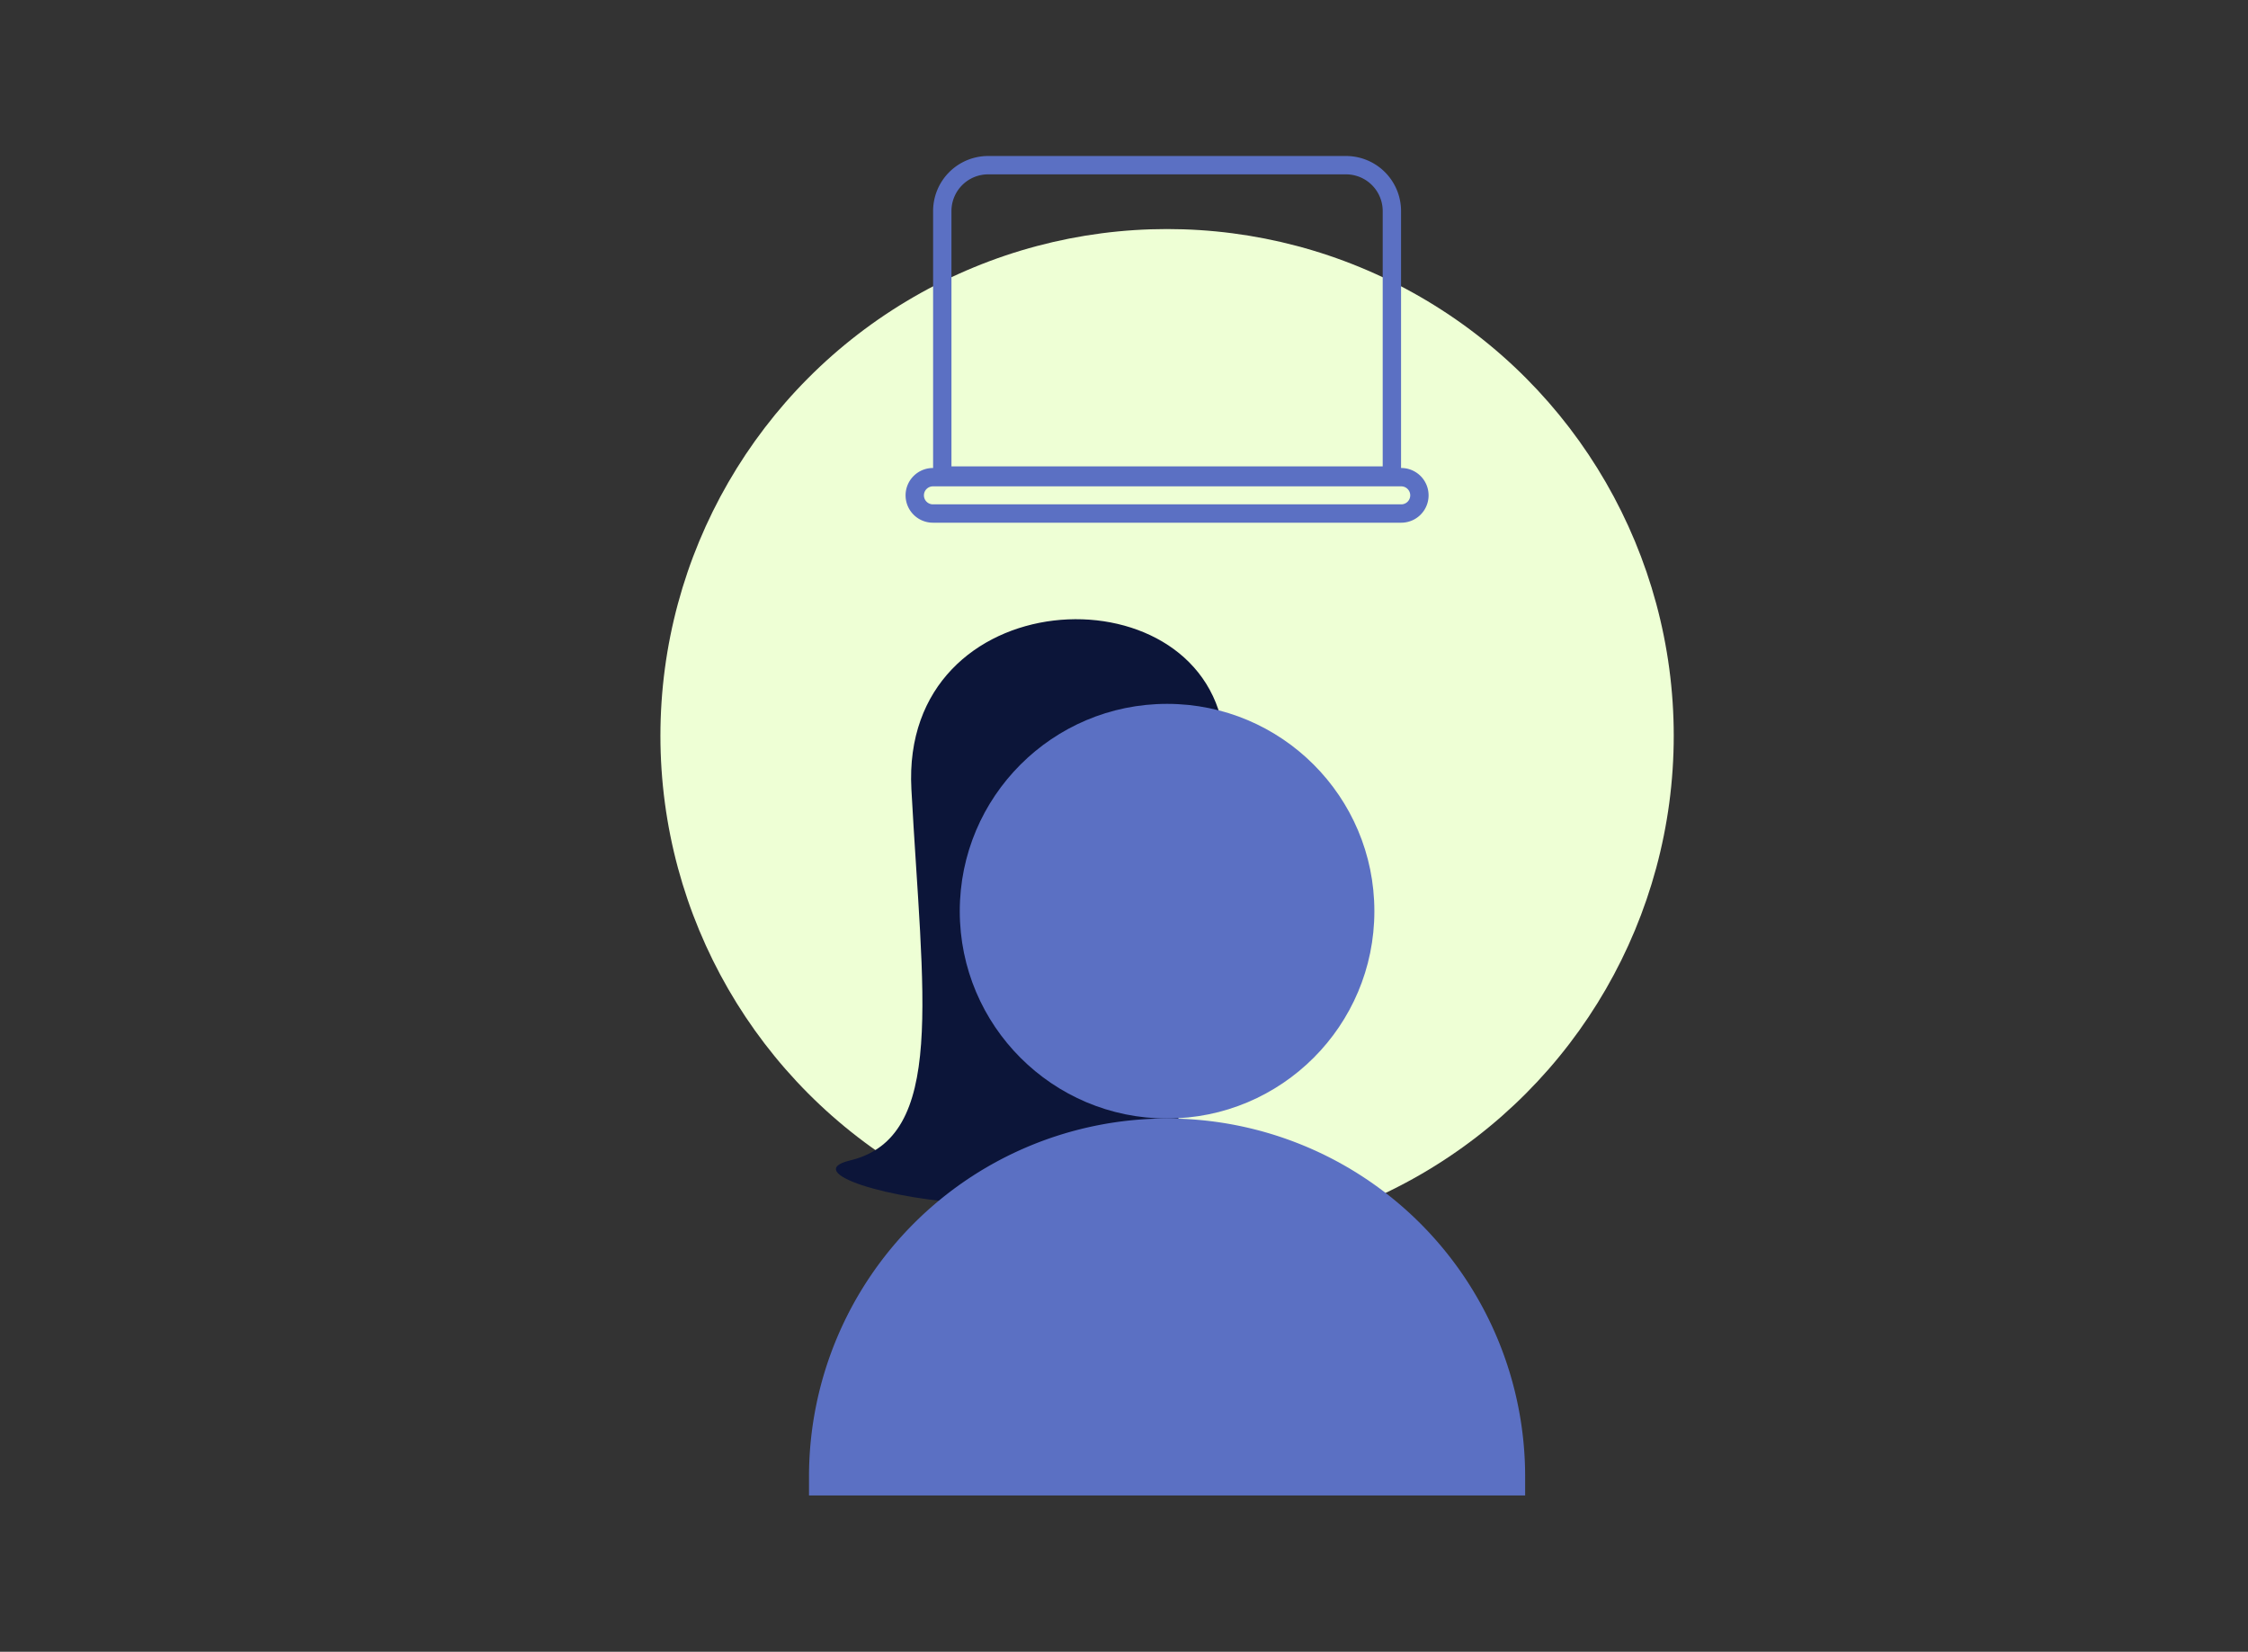
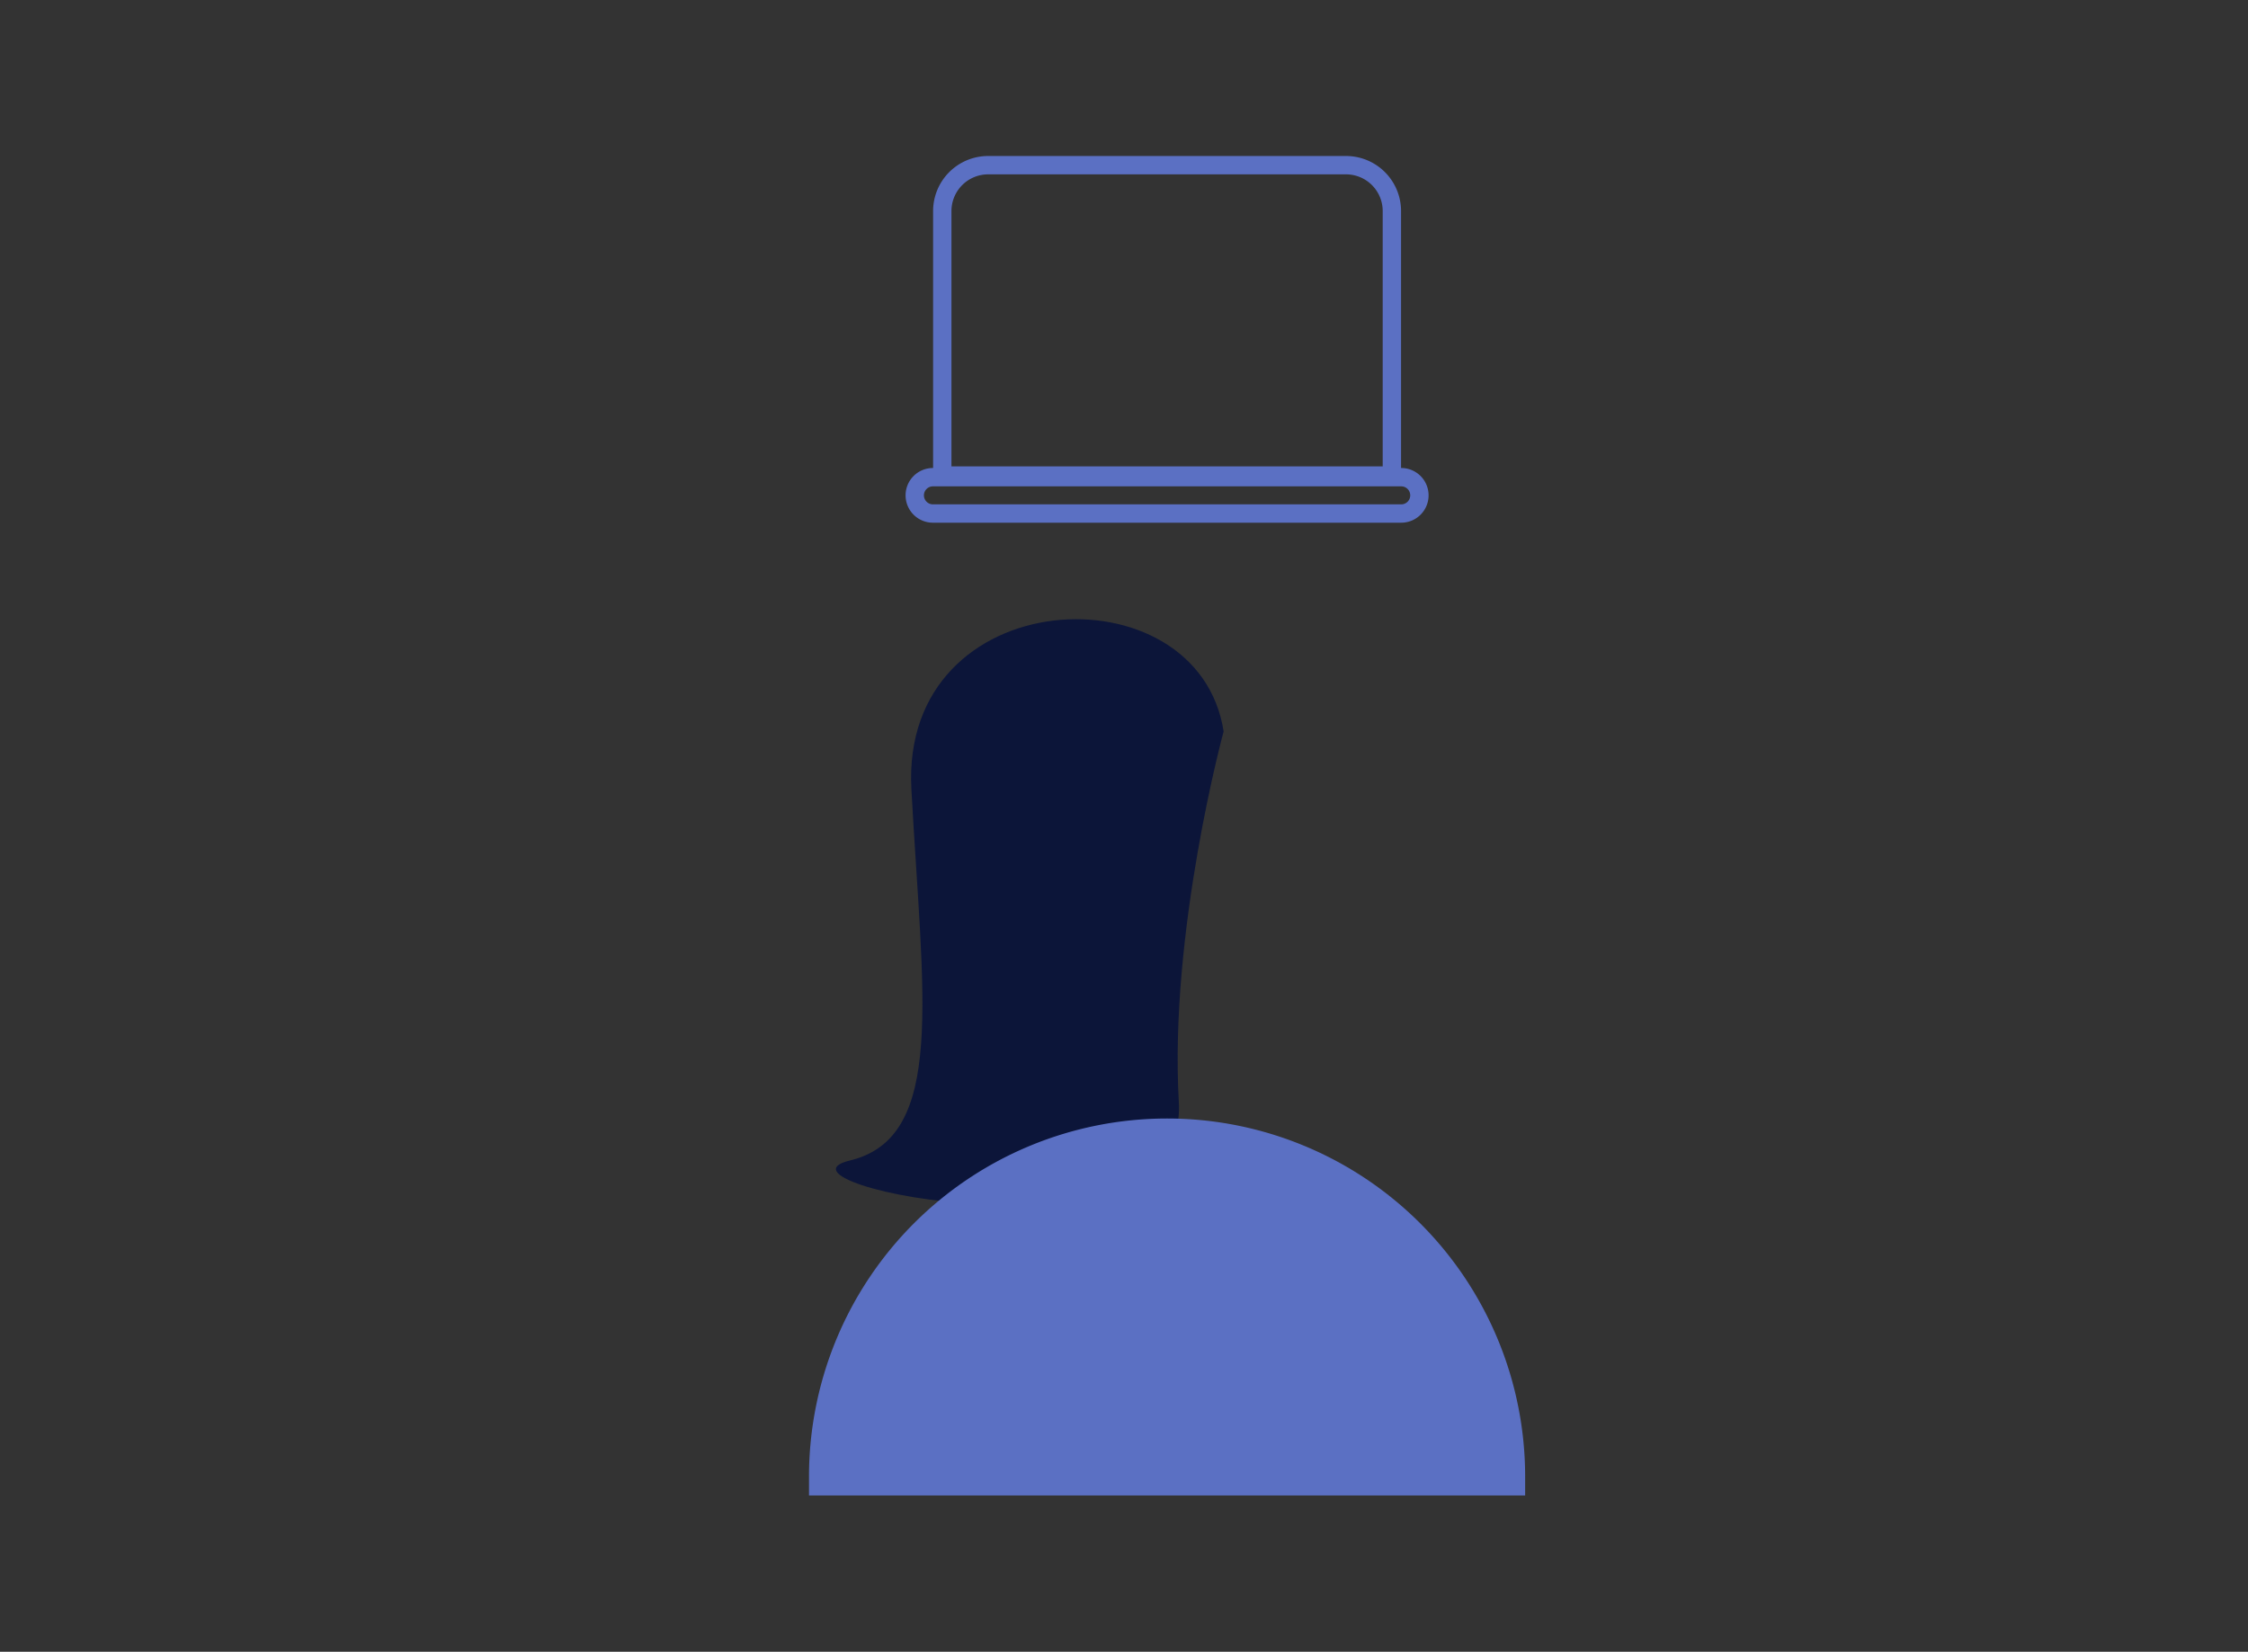
<svg xmlns="http://www.w3.org/2000/svg" width="245" height="180" viewBox="0 0 245 180">
  <rect x="0" y="0" width="245" height="180" fill="#333333" stroke="none" />
  <g id="Essential-v2" transform="translate(12689 9862)">
    <g id="Group_638" data-name="Group 638" transform="translate(147.804 389.961)">
-       <ellipse id="Ellipse_406" data-name="Ellipse 406" cx="55.219" cy="55.219" rx="55.219" ry="55.219" transform="translate(-12764.828 -10227)" fill="#eeffd5" />
      <g id="Group_618" data-name="Group 618" transform="translate(-12748.634 -10184.483)">
        <path id="Path_1132" data-name="Path 1132" d="M-12564.526-9207.247c-2.789-17.984-35.252-16.342-34.029,6.287s3.824,37.943-6.7,40.467,36.918,12.273,35.848-6.338S-12564.526-9207.247-12564.526-9207.247Z" transform="translate(12609.714 9219.479)" fill="#0c1539" />
        <path id="Rectangle_1191" data-name="Rectangle 1191" d="M39.025,0h0A39.025,39.025,0,0,1,78.049,39.025v2.054a0,0,0,0,1,0,0H0a0,0,0,0,1,0,0V39.025A39.025,39.025,0,0,1,39.025,0Z" transform="translate(0 54.411)" fill="#5b70c3" />
-         <circle id="Ellipse_403" data-name="Ellipse 403" cx="22.593" cy="22.593" r="22.593" transform="translate(16.431 9.225)" fill="#5b70c3" />
      </g>
      <g id="Group_617" data-name="Group 617" transform="translate(374.391 -110.635)">
        <path id="Rectangle_1195" data-name="Rectangle 1195" d="M2,2V49H29.826a4,4,0,0,0,4-4V6a4,4,0,0,0-4-4H2M0,0H29.826a6,6,0,0,1,6,6V45a6,6,0,0,1-6,6H0Z" transform="translate(-13109.5 -10088.5) rotate(-90)" fill="#5b70c3" />
        <path id="Rectangle_1196" data-name="Rectangle 1196" d="M2.98,2A.982.982,0,0,0,2,2.98V54.02a.98.98,0,0,0,1.961,0V2.98A.982.982,0,0,0,2.98,2m0-2a2.98,2.98,0,0,1,2.98,2.98V54.02A2.98,2.98,0,0,1,0,54.02V2.98A2.98,2.98,0,0,1,2.98,0Z" transform="translate(-13112.5 -10084.365) rotate(-90)" fill="#5b70c3" />
      </g>
    </g>
    <rect id="Rectangle_1200" data-name="Rectangle 1200" width="245" height="180" transform="translate(-12689 -9862)" fill="none" />
  </g>
</svg>